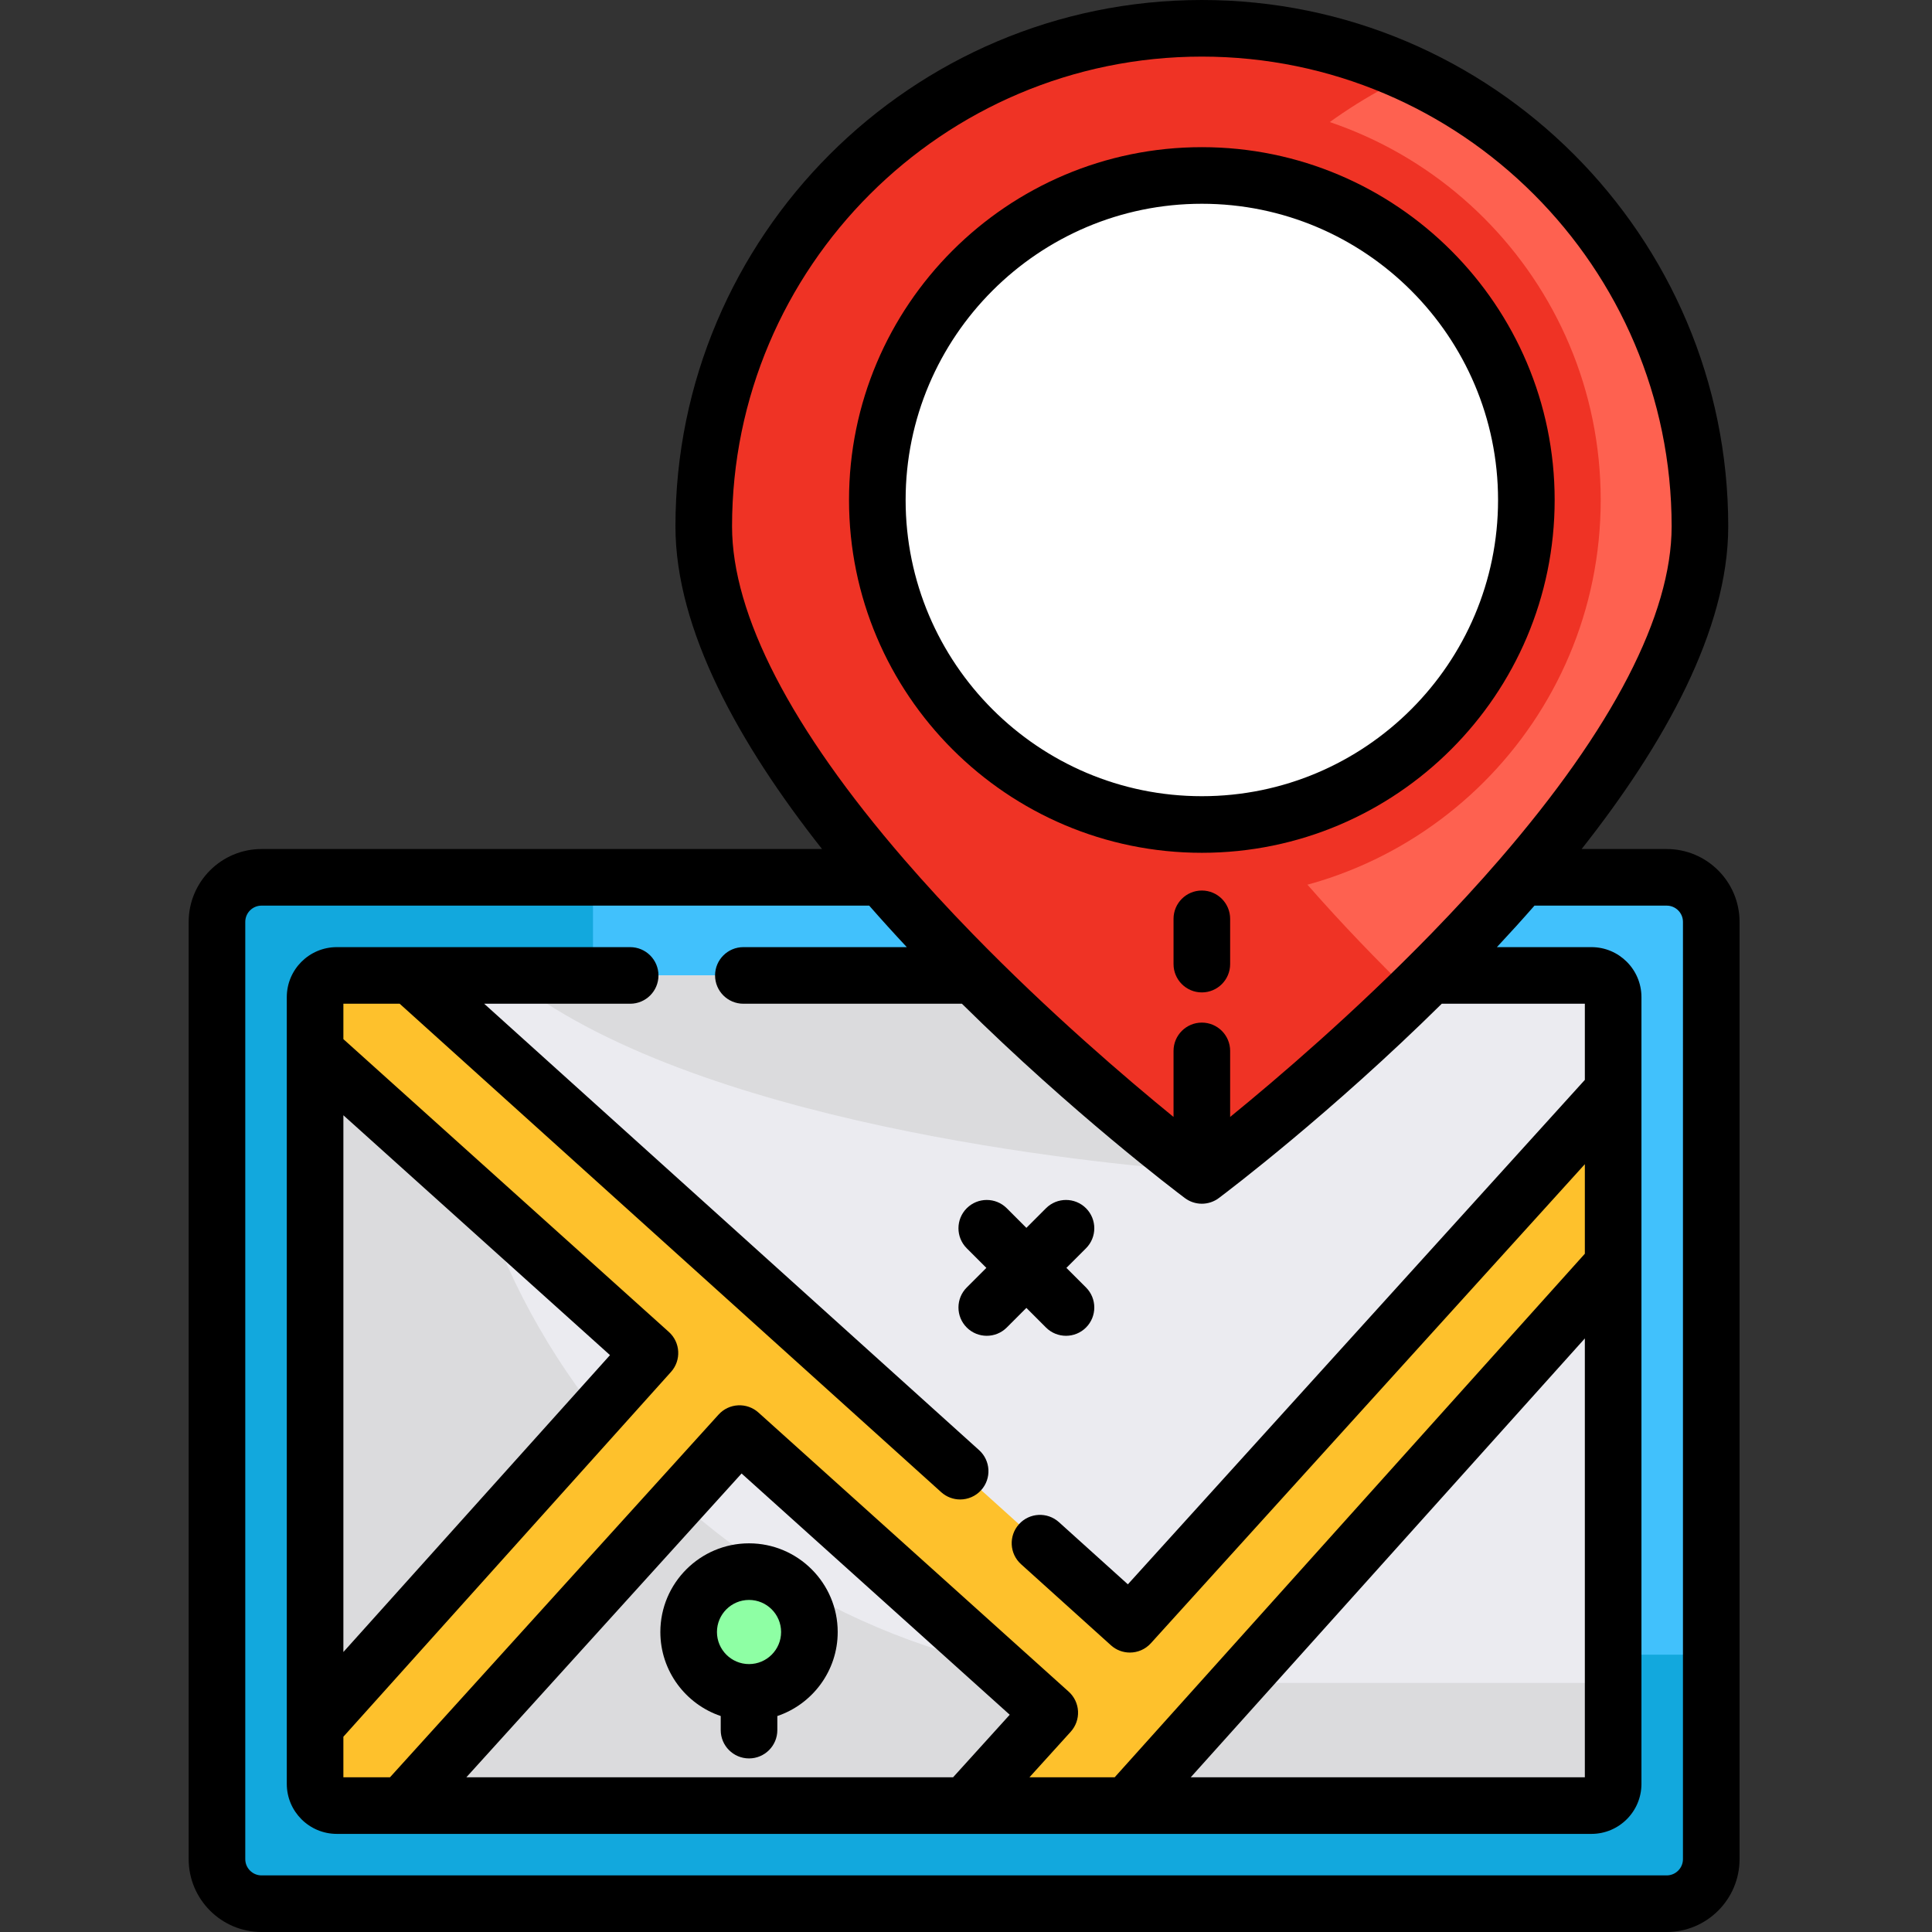
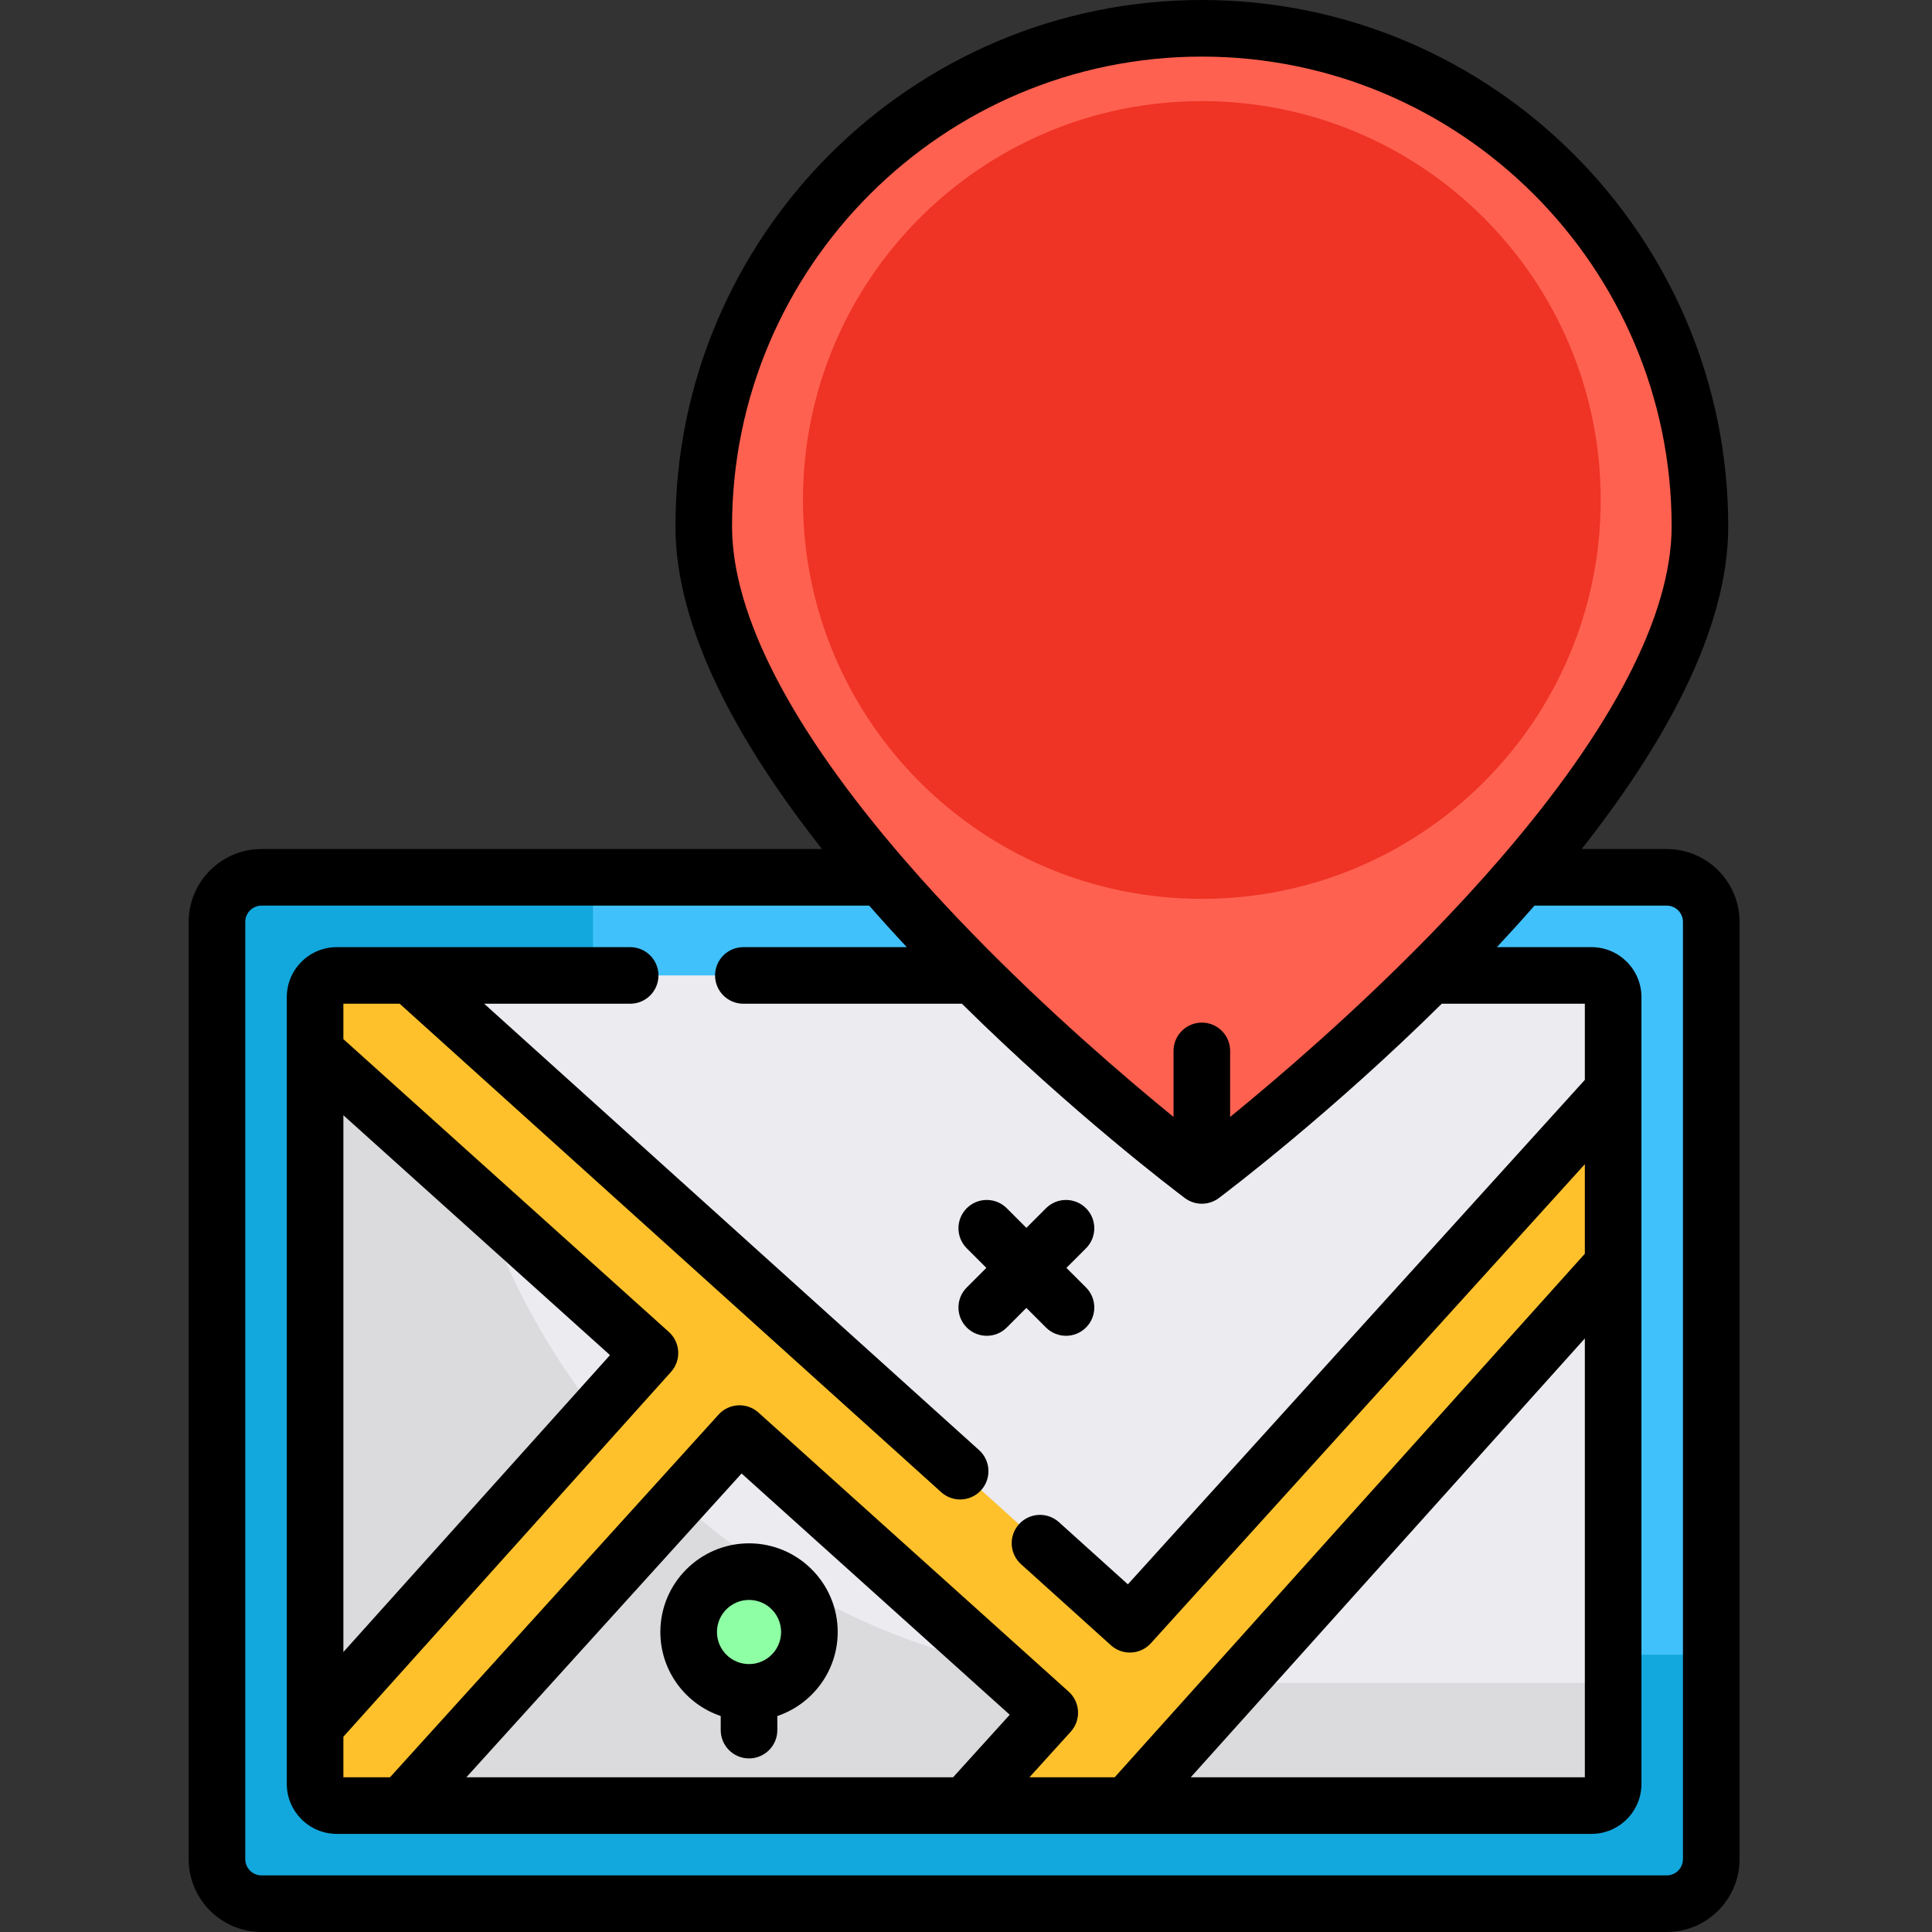
<svg xmlns="http://www.w3.org/2000/svg" height="512pt" viewBox="-50 0 512 512" width="512pt">
  <rect x="-50" y="0" width="512" height="512" fill="#333333" stroke="none" />
  <path d="m403.5 244.309v248.383c0 6.52-5.289 11.809-11.809 11.809h-372.383c-6.52 0-11.809-5.289-11.809-11.809v-248.383c0-6.52 5.289-11.809 11.809-11.809h372.383c6.52 0 11.809 5.289 11.809 11.809zm0 0" fill="#41c1fc" />
  <path d="m118.961 438.5c-6.52 0-11.812-5.289-11.812-11.809v-194.191h-87.84c-6.52 0-11.809 5.289-11.809 11.809v248.383c0 6.52 5.289 11.809 11.809 11.809h372.383c6.52 0 11.809-5.289 11.809-11.809v-54.191zm0 0" fill="#12a8dd" />
-   <path d="m377.5 264.25v208.5c0 3.18-2.57 5.75-5.75 5.75h-332.5c-3.18 0-5.75-2.57-5.75-5.75v-208.5c0-3.18 2.57-5.75 5.75-5.75h332.5c3.18 0 5.75 2.57 5.75 5.75zm0 0" fill="#ebebf0" />
+   <path d="m377.5 264.25v208.5c0 3.18-2.57 5.75-5.75 5.75h-332.5c-3.18 0-5.75-2.57-5.75-5.75v-208.5c0-3.18 2.57-5.75 5.75-5.75h332.5c3.18 0 5.75 2.57 5.75 5.75z" fill="#ebebf0" />
  <path d="m255.5 446c-103.555 0-187.5-83.945-187.5-187.5h-28.75c-3.176 0-5.75 2.574-5.75 5.75v208.5c0 3.176 2.574 5.75 5.75 5.75h332.5c3.176 0 5.75-2.574 5.75-5.75v-26.75zm0 0" fill="#dbdbdd" />
  <path d="m268.5 7.5c72.898 0 132 59.102 132 132 0 64.102-102.062 148.465-126.695 167.891-3.113 2.457-7.492 2.457-10.609 0-24.633-19.426-126.695-103.789-126.695-167.891 0-72.898 59.102-132 132-132zm0 0" fill="#fe6150" />
-   <path d="m276.594 304.488c2.762-8.617 7.848-25.316 12.824-45.988h-204.949c48.789 39.418 155.582 49.832 183.332 51.914 3.953.297 7.586-2.148 8.793-5.926zm0 0" fill="#dbdbdd" />
  <path d="m374.203 132.5c0 58.379-47.324 105.703-105.703 105.703s-105.703-47.324-105.703-105.703 47.324-105.703 105.703-105.703 105.703 47.324 105.703 105.703zm0 0" fill="#ef3325" />
-   <path d="m247.5 139.5c0-53.074 31.328-98.824 76.5-119.789-16.871-7.832-35.676-12.211-55.5-12.211-72.898 0-132 59.102-132 132 0 64.102 102.062 148.465 126.695 167.891 3.113 2.457 7.492 2.457 10.609 0 9.133-7.203 28.918-23.344 50.195-44.062-36.102-35.152-76.5-83.496-76.5-123.828zm0 0" fill="#ef3325" />
-   <path d="m354.5 132.5c0 47.496-38.504 86-86 86s-86-38.504-86-86 38.504-86 86-86 86 38.504 86 86zm0 0" fill="#fff" />
  <path d="m377.5 289.07v46.051l-128.762 143.379h-42.84l22.301-24.621-82.219-73.957-89.301 98.578h-17.43c-3.18 0-5.75-2.57-5.75-5.75v-15.371l88.738-98.82-88.738-79.84v-14.469c0-3.18 2.57-5.75 5.75-5.75h19.551l190.629 171.949zm0 0" fill="#fec12c" />
  <path d="m164.5 432.5c0 8.836-7.164 16-16 16s-16-7.164-16-16 7.164-16 16-16 16 7.164 16 16zm0 0" fill="#8effa4" />
  <path d="m391.691 225h-22.539c21.895-27.75 38.848-58.086 38.848-85.5 0-76.922-62.578-139.5-139.5-139.5s-139.5 62.578-139.5 139.5c0 27.414 16.953 57.75 38.848 85.5h-148.539c-10.648 0-19.309 8.66-19.309 19.309v248.383c0 10.648 8.66 19.309 19.309 19.309h372.383c10.648 0 19.309-8.66 19.309-19.309v-248.383c0-10.648-8.66-19.309-19.309-19.309zm-123.191-210c68.648 0 124.5 55.852 124.5 124.5 0 23.414-15.656 53.609-45.535 88.176-.023.027-.047.055-.07.082-5.555 6.426-11.605 13-18.137 19.715-20.297 20.859-40.789 38.367-53.258 48.531v-17.504c0-4.141-3.355-7.5-7.5-7.5-4.141 0-7.5 3.359-7.5 7.5v17.504c-12.469-10.164-32.957-27.672-53.258-48.531-6.531-6.711-12.578-13.289-18.137-19.715-.023-.027-.047-.055-.07-.082-29.879-34.566-45.535-64.762-45.535-88.176 0-68.648 55.852-124.5 124.5-124.5zm127.5 477.691c0 2.375-1.934 4.309-4.309 4.309h-372.383c-2.375 0-4.309-1.934-4.309-4.309v-248.383c0-2.375 1.934-4.309 4.309-4.309h161.039c3.277 3.742 6.605 7.414 9.961 11h-43.309c-4.141 0-7.5 3.359-7.5 7.5s3.359 7.5 7.5 7.5h57.918c29.371 29.016 56.613 49.648 59.078 51.496 1.336 1.004 2.918 1.504 4.504 1.504s3.168-.5 4.504-1.504c2.465-1.848 29.707-22.48 59.078-51.496h37.918v20.18l-121.105 133.684-18.262-16.473c-3.078-2.777-7.82-2.531-10.594.543-2.773 3.078-2.531 7.82.547 10.594l23.82 21.488c1.434 1.293 3.23 1.93 5.02 1.93 2.047 0 4.082-.832 5.562-2.465l115.012-126.957v23.727l-124.602 138.75h-22.586l10.945-12.082c1.336-1.477 2.031-3.426 1.93-5.418-.102-1.988-.992-3.859-2.473-5.191l-82.215-73.969c-3.07-2.762-7.801-2.52-10.574.543l-87.074 96.117h-12.352v-10.75l86.824-96.68c2.766-3.082 2.512-7.816-.566-10.586l-86.258-77.605v-9.379h14.918l143.508 129.441c1.434 1.293 3.23 1.934 5.02 1.934 2.051 0 4.09-.836 5.574-2.477 2.773-3.078 2.527-7.82-.547-10.594l-131.16-118.305h38.688c4.141 0 7.5-3.359 7.5-7.5s-3.359-7.5-7.5-7.5h-77.75c-7.309 0-13.25 5.941-13.25 13.25v208.5c0 7.309 5.941 13.25 13.25 13.25h332.5c7.309 0 13.25-5.941 13.25-13.25v-208.5c0-7.309-5.941-13.25-13.25-13.25h-25.059c3.355-3.586 6.684-7.258 9.961-11h35.039c2.375 0 4.309 1.934 4.309 4.309zm-26-137.992v116.301h-104.441zm-167.426 116.301h-128.984l72.934-80.508 71.062 63.934zm-161.574-175.445 70.656 63.566-70.656 78.68zm0 0" />
-   <path d="m268.5 226c51.555 0 93.5-41.945 93.5-93.5s-41.945-93.5-93.5-93.5-93.5 41.945-93.5 93.5 41.945 93.5 93.5 93.5zm0-172c43.285 0 78.5 35.215 78.5 78.5s-35.215 78.5-78.5 78.5-78.5-35.215-78.5-78.5 35.215-78.5 78.5-78.5zm0 0" />
  <path d="m206.195 351.805c1.465 1.461 3.387 2.195 5.305 2.195s3.84-.73 5.305-2.195l5.195-5.199 5.195 5.199c1.465 1.461 3.387 2.195 5.305 2.195s3.84-.73 5.305-2.195c2.926-2.93 2.926-7.68 0-10.609l-5.199-5.195 5.199-5.195c2.926-2.93 2.926-7.68 0-10.609-2.93-2.926-7.68-2.926-10.609 0l-5.195 5.199-5.195-5.199c-2.93-2.926-7.68-2.926-10.609 0-2.926 2.93-2.926 7.68 0 10.609l5.199 5.195-5.199 5.195c-2.926 2.93-2.926 7.68 0 10.609zm0 0" />
  <path d="m125 432.5c0 10.336 6.711 19.129 16 22.266v3.734c0 4.141 3.359 7.5 7.5 7.5s7.5-3.359 7.5-7.5v-3.734c9.289-3.137 16-11.93 16-22.266 0-12.957-10.543-23.5-23.5-23.5s-23.5 10.543-23.5 23.5zm23.5-8.5c4.688 0 8.5 3.812 8.5 8.5s-3.812 8.5-8.5 8.5-8.5-3.812-8.5-8.5 3.812-8.5 8.5-8.5zm0 0" />
-   <path d="m268.5 236c-4.141 0-7.5 3.359-7.5 7.5v12c0 4.141 3.359 7.5 7.5 7.5s7.5-3.359 7.5-7.5v-12c0-4.141-3.359-7.5-7.5-7.5zm0 0" />
</svg>